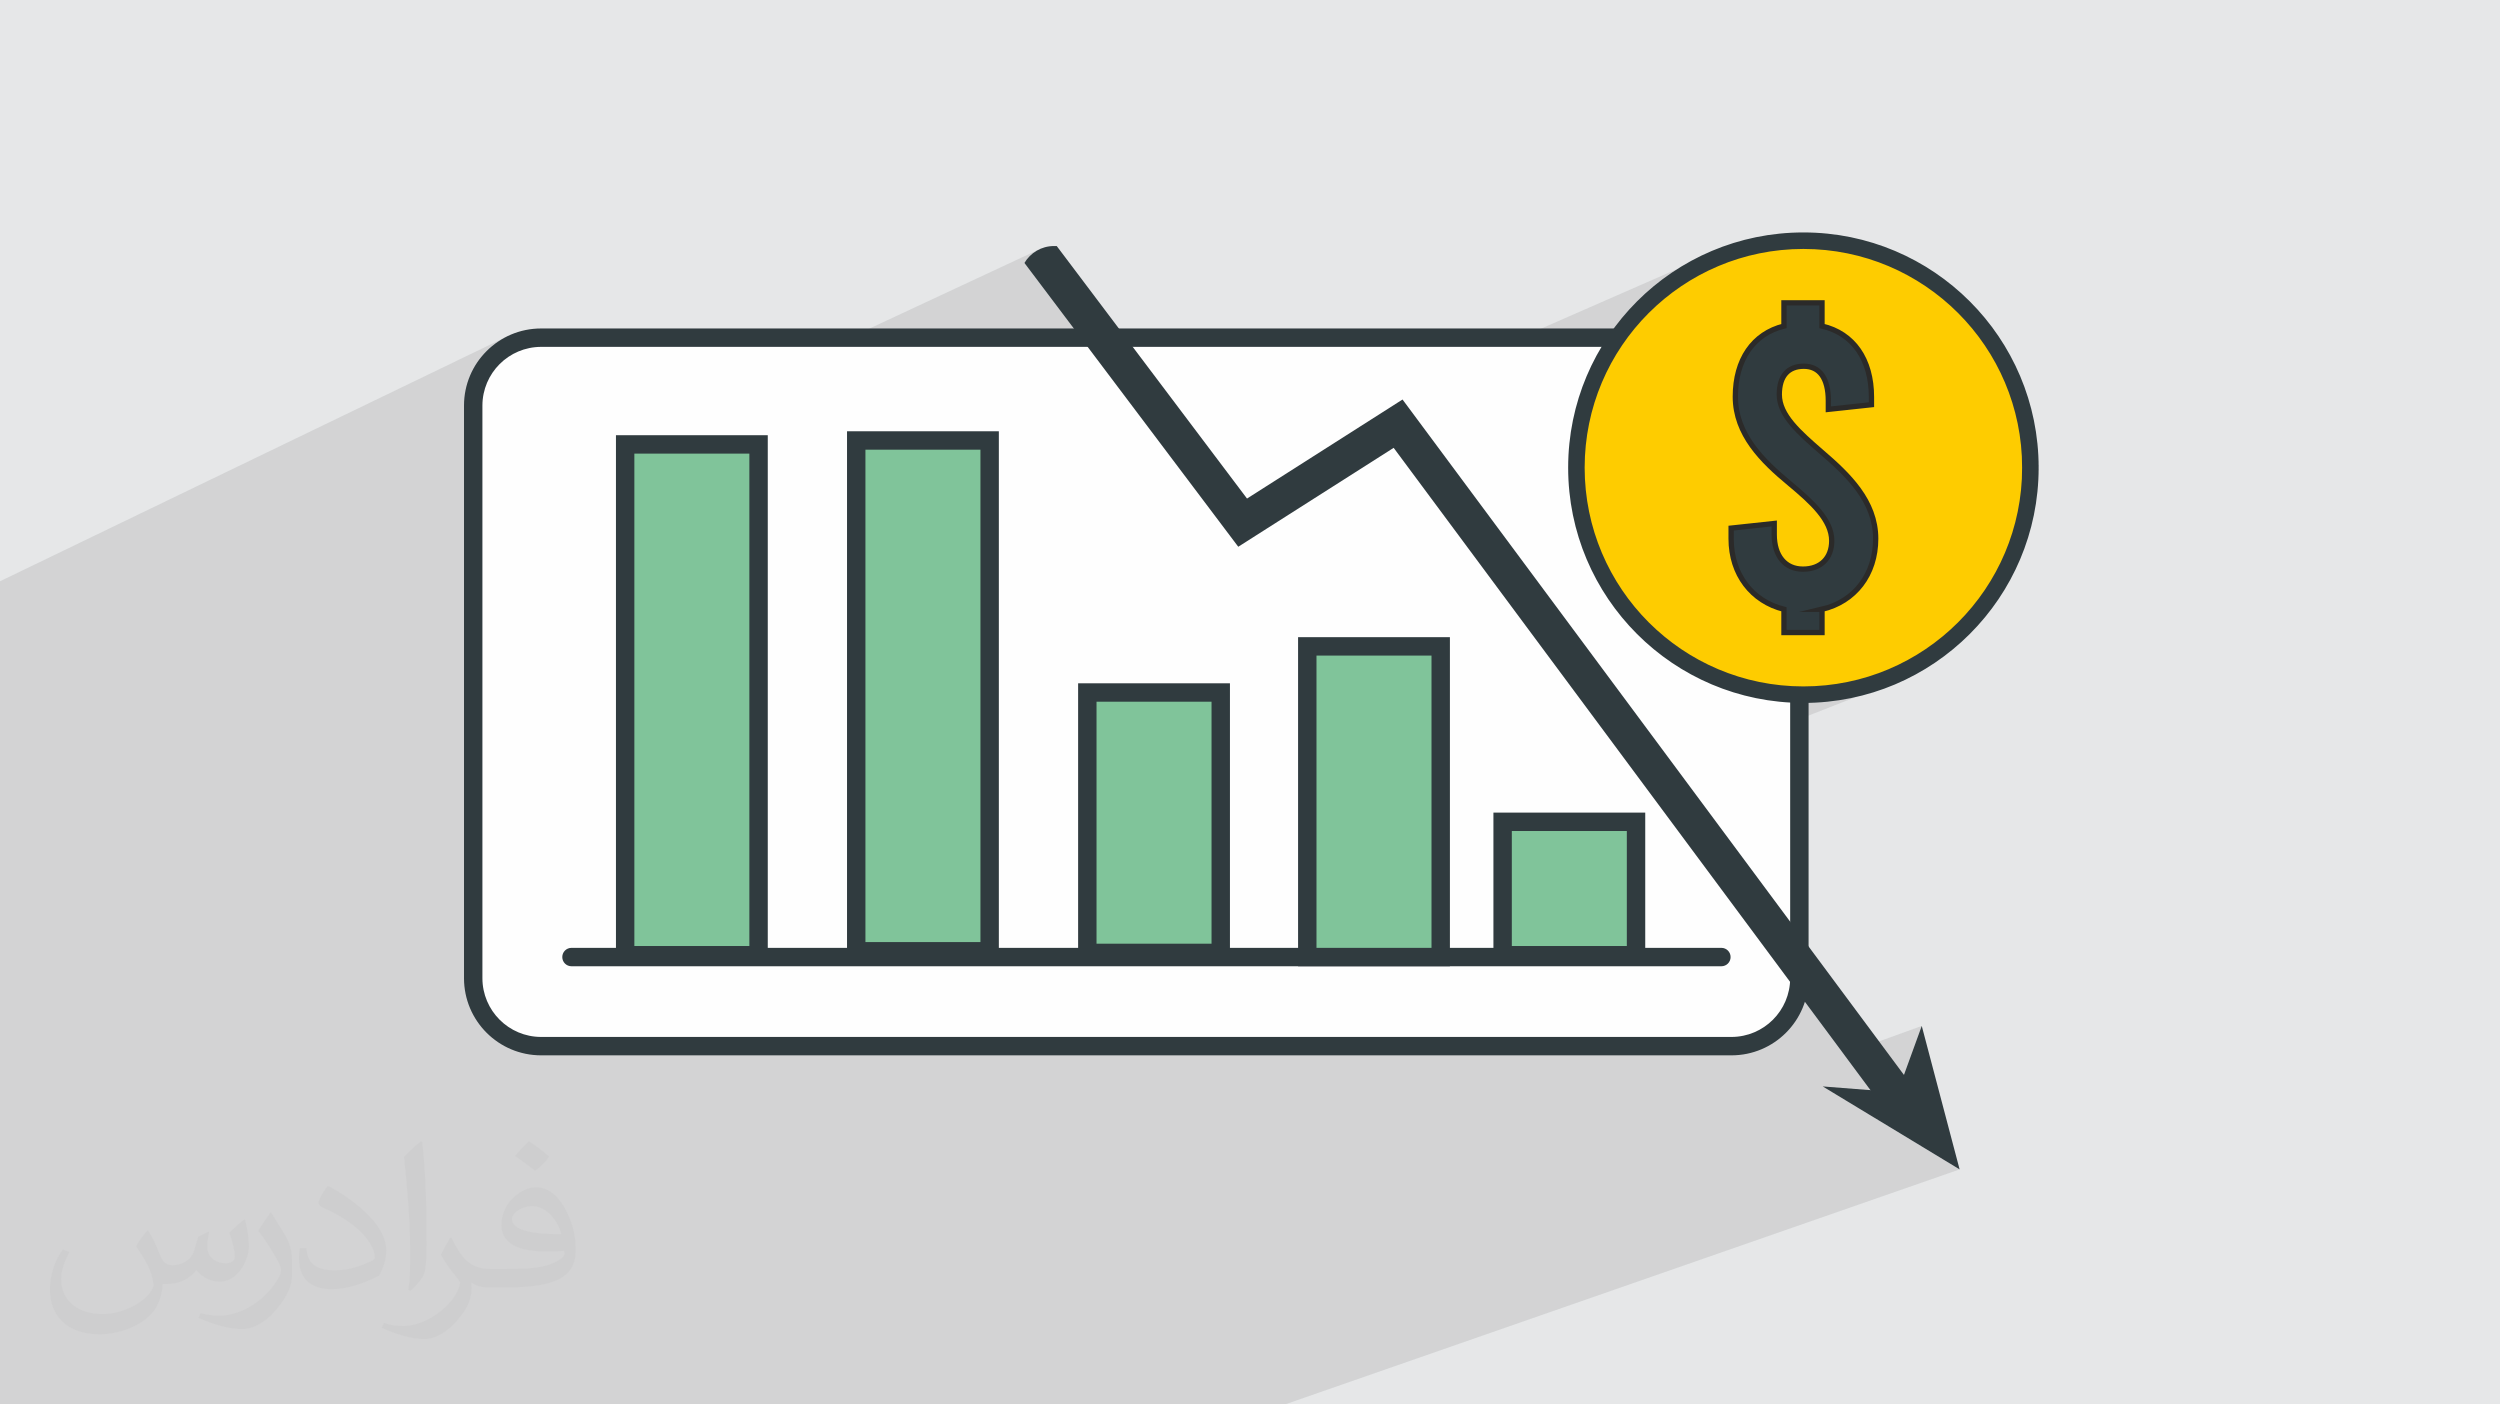
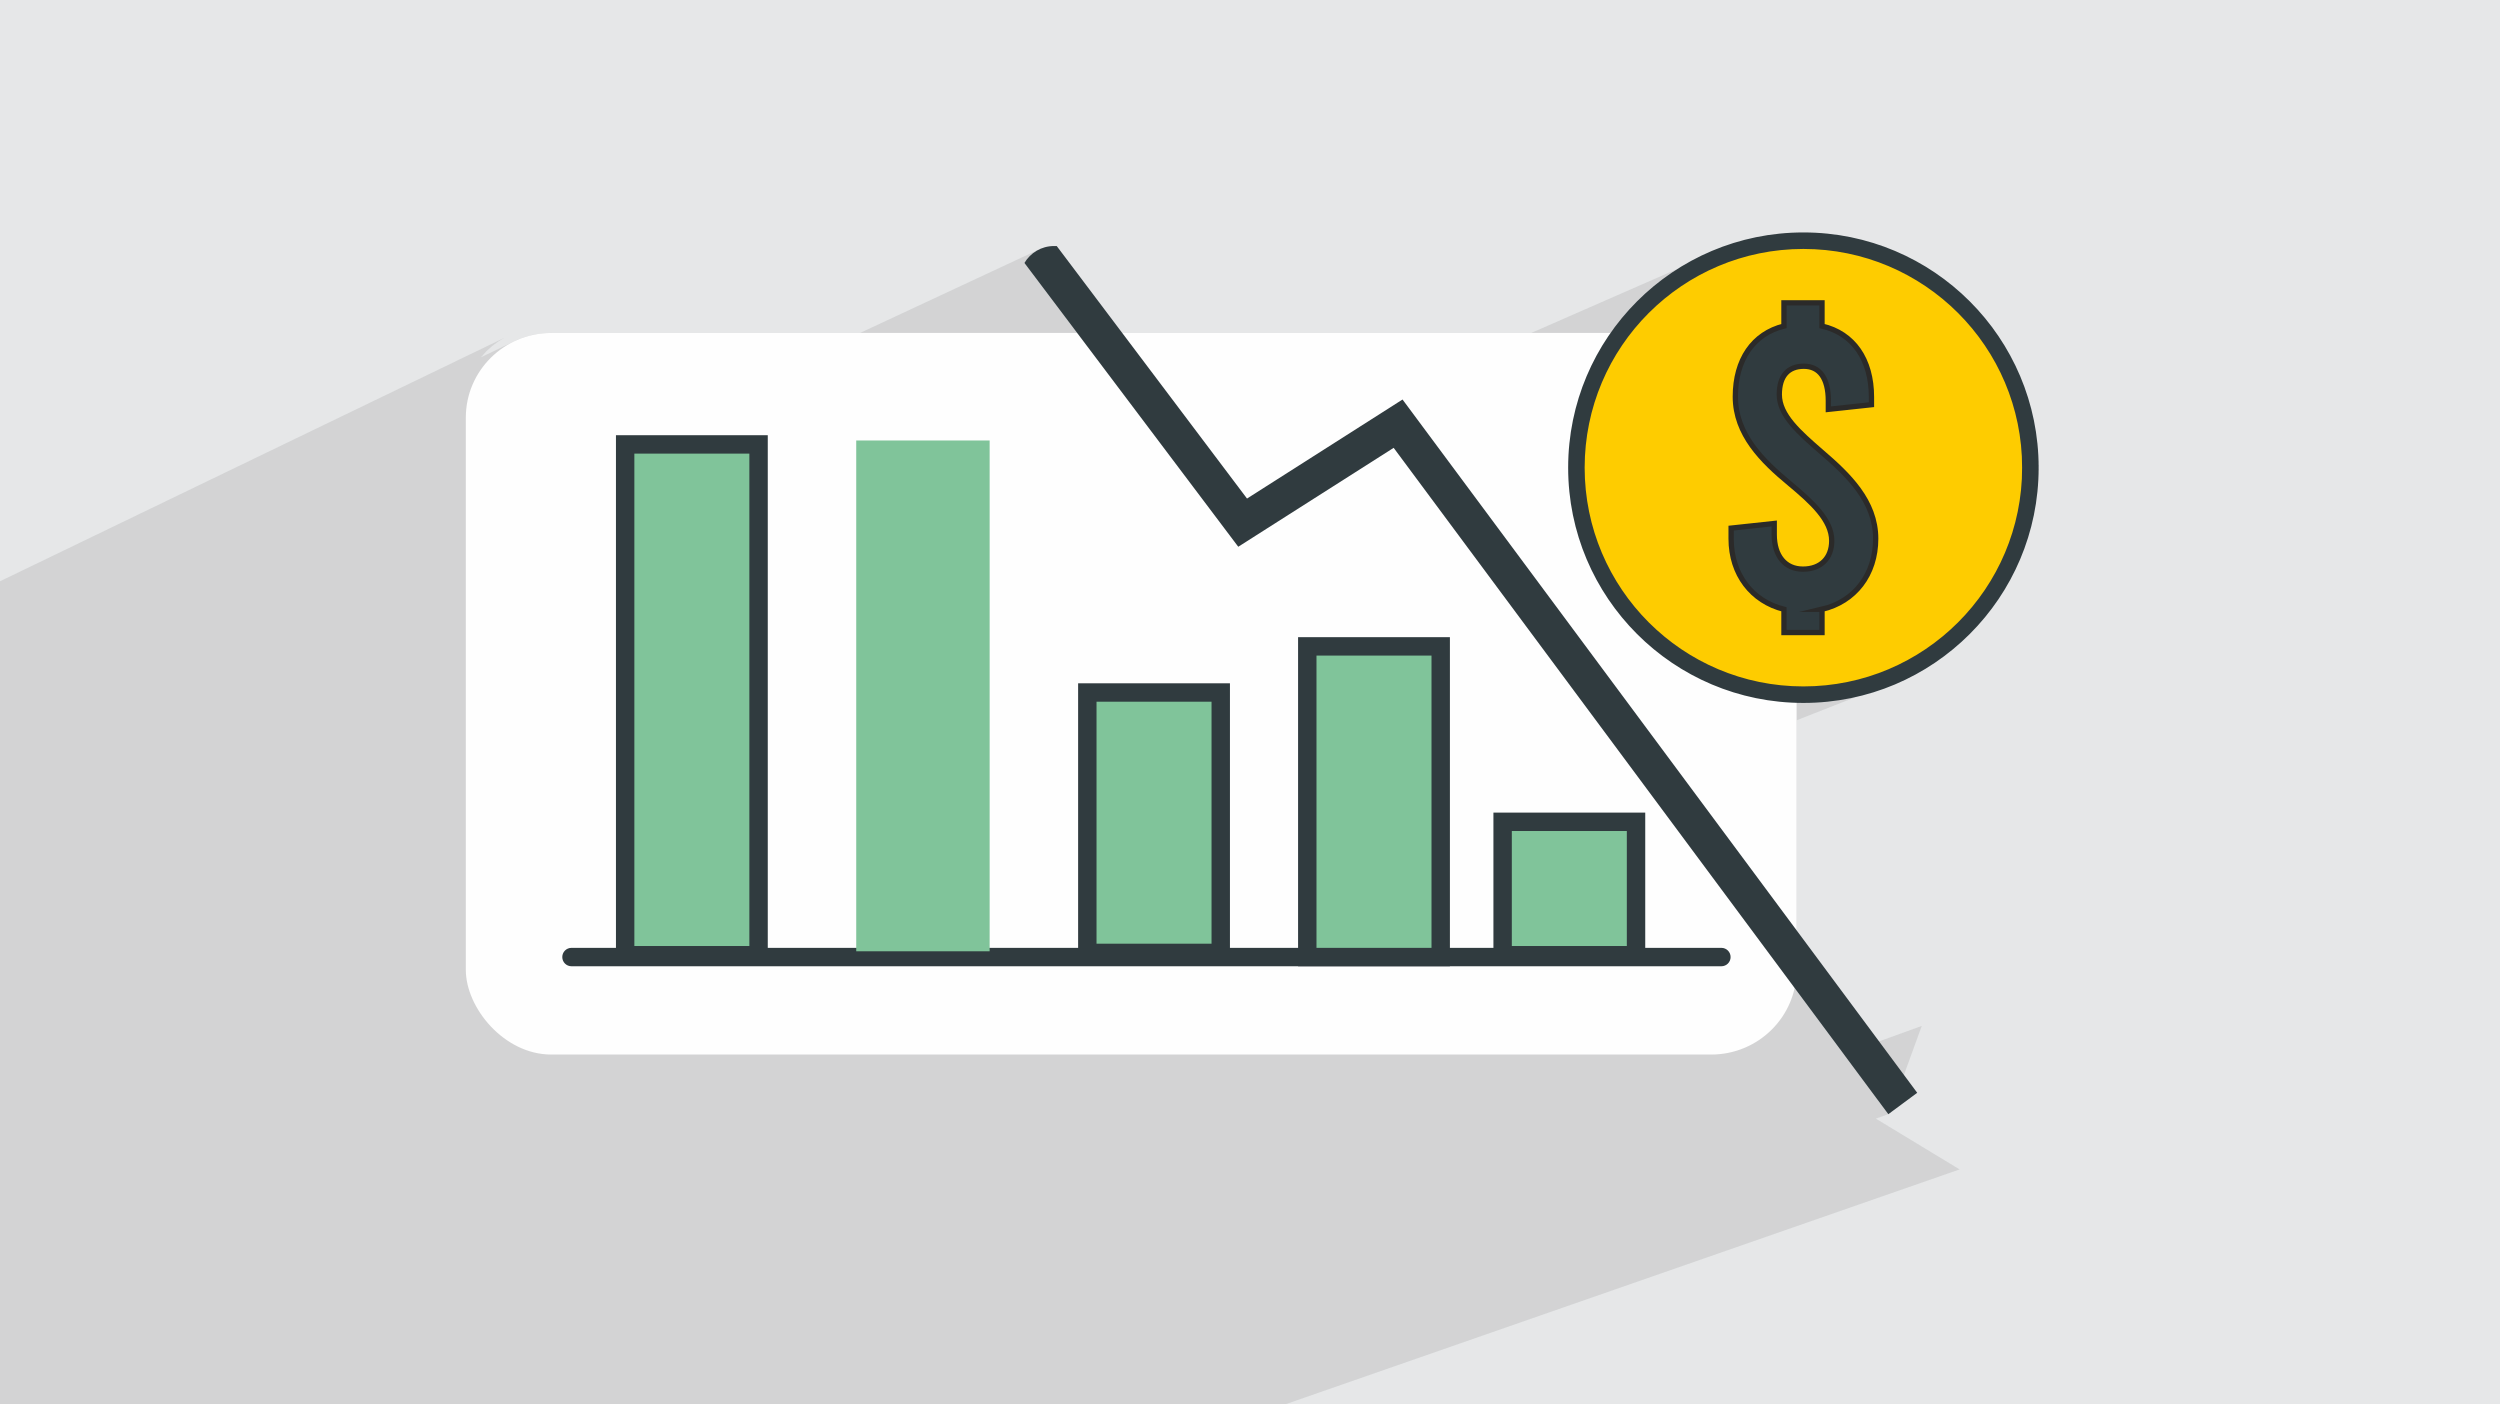
<svg xmlns="http://www.w3.org/2000/svg" xml:space="preserve" width="94.192mm" height="52.917mm" version="1.1" style="shape-rendering:geometricPrecision; text-rendering:geometricPrecision; image-rendering:optimizeQuality; fill-rule:evenodd; clip-rule:evenodd" viewBox="0 0 9404.92 5283.66">
  <defs>
    <style type="text/css">
   
    .str0 {stroke:#2B2A29;stroke-width:19.97;stroke-miterlimit:22.926}
    .str1 {stroke:#303B3F;stroke-width:19.97;stroke-miterlimit:22.926}
    .fil3 {fill:#FEFEFE}
    .fil0 {fill:#E6E7E8}
    .fil6 {fill:#FECC00;fill-rule:nonzero}
    .fil5 {fill:#80C49A;fill-rule:nonzero}
    .fil4 {fill:#303B3F;fill-rule:nonzero}
    .fil2 {fill:#373435;fill-opacity:0.031}
    .fil1 {fill:#2B2A29;fill-opacity:0.102}
   
  </style>
  </defs>
  <g id="Layer_x0020_1">
    <polygon class="fil0" points="-0,0 9404.92,0 9404.92,5283.66 -0,5283.66 " />
    <polygon class="fil1" points="3849.54,5283.66 3532.94,5283.66 3296.91,5283.66 2967.9,5283.66 2921.71,5283.66 2897.51,5283.66 2784.27,5283.66 2407.61,5283.66 2072.95,5283.66 2015.66,5283.66 1902.38,5283.66 1794.5,5283.66 1681.53,5283.66 1569.04,5283.66 1264.35,5283.66 1233.45,5283.66 1233.43,5283.66 1202.53,5283.66 1153.16,5283.66 1152.77,5283.66 1041.57,5283.66 930.42,5283.66 624.2,5283.66 593.29,5283.66 593.27,5283.66 562.34,5283.66 513.97,5283.66 485.45,5283.66 376.65,5283.66 220.1,5283.66 214.77,5283.66 204.04,5283.66 166.57,5283.66 157.53,5283.66 119.03,5283.66 97.95,5283.66 75.19,5283.66 -0,5283.66 -0,5280.62 -0,5269.03 -0,5224.01 -0,5211.67 -0,5199.31 -0,5193.19 -0,5180.62 -0,5122.89 -0,5117.73 -0,5073.84 -0,5052.52 -0,5049.56 -0,5029.88 -0,4907.57 -0,4901.92 -0,4898.46 -0,4895.71 -0,4889.02 -0,4877.67 -0,4876.09 -0,4870.61 -0,4863.55 -0,4857.27 -0,4809.53 -0,4803.21 -0,4770.48 -0,4764.37 -0,4751.68 -0,4737.73 -0,4719.13 -0,4716.84 -0,4675.18 -0,4652.19 -0,4584.7 -0,4571.21 -0,4570.67 -0,4557.7 -0,4552.99 -0,4538.73 -0,4530.83 -0,4502.99 -0,4487.74 -0,4469.48 -0,4465.93 -0,4463.17 -0,4445.61 -0,4444.55 -0,4413.42 -0,4377.22 -0,4364.73 -0,4315.27 -0,4314.64 -0,4293.35 -0,4288.87 -0,4266.7 -0,4250.25 -0,4156.19 -0,4104.72 -0,4101.59 -0,4099.26 -0,4082.9 -0,4060.34 -0,4031.17 -0,3955.15 -0,3912.65 -0,3879.01 -0,3861.31 -0,3814.98 -0,3809.43 -0,3795.53 -0,3776.05 -0,3317.05 -0,3173.13 -0,3126.95 -0,3080.65 -0,2968.16 -0,2816.32 -0,2784.82 -0,2768.72 -0,2762.2 -0,2721.08 -0,2360.06 -0,2282.2 -0,2259.64 -0,2216.1 -0,2186.69 1897.41,1270.71 1873.48,1285.23 1851.15,1301.94 1830.55,1320.67 1811.82,1341.28 1809.89,1343.87 1947.14,1277.72 1976.36,1266.97 2006.8,1259.09 2038.32,1254.24 2070.76,1252.59 3235.46,1252.59 3907.31,939.12 3900.02,943.07 3893.01,947.47 3886.32,952.29 3879.96,957.52 3873.95,963.14 3868.3,969.14 3863.05,975.48 3858.22,982.16 3853.81,989.16 4052.3,1252.59 5760.24,1252.59 6443.75,953.16 6404.99,970.68 6367.26,990 6330.62,1011.07 6295.12,1033.83 6268.2,1052.98 6451.97,972.57 6490.75,957.28 6530.43,943.85 6570.95,932.35 6612.27,922.81 6654.32,915.29 6697.06,909.87 6740.43,906.57 6784.37,905.46 6828.31,906.57 6871.68,909.87 6914.41,915.29 6956.46,922.81 6997.78,932.35 7038.29,943.85 7077.97,957.28 7116.75,972.57 7154.58,989.67 7191.39,1008.52 7227.16,1029.09 7261.81,1051.3 7295.29,1075.11 7327.54,1100.46 7358.52,1127.3 7388.18,1155.58 7416.45,1185.24 7443.29,1216.22 7468.64,1248.48 7492.46,1281.96 7514.66,1316.61 7535.23,1352.37 7554.08,1389.19 7571.19,1427.02 7586.47,1465.8 7599.9,1505.48 7611.41,1546 7620.94,1587.32 7628.46,1629.36 7633.88,1672.11 7637.19,1715.47 7638.3,1759.42 7659.35,1759.42 7638.08,1768.08 7637.19,1803.36 7633.88,1846.72 7628.46,1889.46 7620.94,1931.51 7611.41,1972.82 7599.9,2013.34 7586.47,2053.02 7571.19,2091.79 7554.08,2129.63 7535.23,2166.44 7514.66,2202.21 7492.46,2236.85 7468.64,2270.33 7443.29,2302.58 7416.45,2333.57 7388.18,2363.23 7358.52,2391.5 7327.54,2418.34 7295.29,2443.69 7261.81,2467.5 7227.16,2489.71 7191.39,2510.28 7154.58,2529.13 7116.75,2546.24 7077.97,2561.52 6919.3,2624.02 6960.7,2616.63 7003.04,2606.85 7044.55,2595.06 7085.21,2581.3 6758.73,2709.72 6758.73,3648.81 6757.08,3681.24 6752.23,3712.76 6751.22,3716.64 6936.14,3965.74 7229.57,3859.47 7138.81,4109.17 7062.79,4136.32 7103.78,4191.53 7056.85,4208.22 7372.02,4399.27 4833.39,5283.66 4031.1,5283.66 " />
-     <path class="fil2" d="M557.14 4629.28c17.95,27.21 29.6,53.36 40.96,82.43 8.45,16.91 12.93,48.09 52.57,48.09 11.61,0 28.28,-3.42 43.06,-11.61 16.63,-8.73 29.32,-21.94 35.94,-42l15.85 -53.36 38.57 -19.02 2.64 2.64c-5.27,20.09 -6.59,39.36 -6.59,54.43 0,44.63 38.57,61.56 69.22,61.56 17.95,0 34.09,-8.73 34.09,-25.11 0,-21.13 -8.98,-57.06 -20.62,-89.29 17.95,-17.95 35.94,-35.94 56.53,-50.47l3.17 1.6c8.98,38.04 14,75.56 14,100.66 0,24.57 -10.83,51.79 -19.81,69.49 -18.49,34.87 -51.25,62.62 -90.87,62.62 -30.1,0 -63.65,-15.07 -86.66,-43.06l-1.32 0c-21.66,26.96 -55.22,51.25 -108.86,51.25l-16.63 0c-2.64,35.41 -10.29,60.49 -21.94,82.95 -31.95,62.34 -126.81,106.47 -216.1,106.47 -124.17,0 -186.51,-71.59 -186.51,-166.96 0,-58.91 19.27,-113.6 48.88,-152.42l24.29 10.04c-18.49,35.41 -30.91,68.68 -30.91,101.45 0,89.29 72.66,131.83 156.4,131.83 77.68,0 173.83,-49.41 191.28,-106.72 -6.59,-62.62 -30.1,-91.93 -66.04,-148.99 10.83,-19.02 24.83,-38.04 42.28,-58.38l3.17 0 0 0 0 0 -0.02 -0.09zm1432.14 -336.04c26.15,16.39 51.79,35.66 76.87,57.85 -14,19.81 -31.45,37.79 -53.11,53.64 -25.11,-20.34 -50.19,-37.79 -75.84,-56.27 17.42,-19.55 34.62,-38.29 52.04,-55.22l0 0 0 0 0 0 0 0 0 0 0.03 0zm13.47 244.11c-42.28,0 -76.87,27.75 -76.87,48.34 0,44.13 84.53,57.85 185.72,57.31 -12.68,-51.79 -57.06,-105.68 -108.86,-105.68l0.01 0.03zm-94.86 236.19c54.96,0 103.04,-1.6 139.74,-10.83 40.96,-10.29 75.56,-30.91 75.56,-45.17 0,-3.7 0,-8.19 -1.32,-11.89 -22.98,2.11 -49.41,2.11 -72.38,2.11 -74.49,0 -131.55,-16.91 -154.02,-58.66 -5.55,-11.61 -9.51,-24.57 -9.51,-39.36 0,-40.43 17.42,-79.79 48.09,-107 25.61,-22.45 53.89,-36.44 82.67,-36.44 52.04,0 93.51,41.75 122.57,107.54 15.85,35.94 26.68,77.4 26.68,129.72 0,34.87 -9.51,64.19 -31.17,85.85 -40.43,39.11 -114.92,53.89 -229.04,53.89l-51.79 0 0 0 -13.47 0c-28.28,0 -48.62,-5.02 -64.72,-17.42l-2.64 0c0.79,6.59 1.32,12.93 1.32,19.02 0,25.61 -8.45,58.38 -25.61,84.53 -50.72,75.3 -105.68,108.04 -153.24,108.04 -48.09,0 -107,-18.49 -160.11,-42.54l9.51 -18.49c17.17,7.13 40.96,11.89 73.7,11.89 85.85,0 198.66,-82.43 212.66,-163 -3.17,-6.59 -8.98,-15.32 -17.17,-24.57 -25.11,-29.85 -40.96,-54.68 -55.75,-80.83 12.68,-25.11 24.29,-45.17 35.13,-63.4l4.49 -0.53c36.72,74.77 69.99,117.55 144.23,117.55l11.61 0 0 0 53.89 0 0 0 0 0 0 0 0 0 0 0 0.09 0.01zm-371.98 79c6.34,-34.34 6.87,-72.91 6.87,-108.86l0 -53.36c0,-99.6 -12.68,-244.36 -22.98,-338.68 17.95,-19.27 43.06,-42 62.87,-57.31l5.81 1.6c13.47,118.62 16.63,256 16.63,383.06 0,33.3 -1.32,65.79 -4.49,89.55 -1.85,30.1 -19.27,52.83 -56.53,87.7l-8.19 -3.7zm-382.8 -157.19c1.85,46.77 24.83,83.49 105.15,83.49 49.93,0 92.19,-12.93 138.96,-35.13 8.45,-3.7 12.93,-8.73 12.93,-12.93 0,-29.32 -22.45,-68.15 -60.23,-103.55 -36.72,-33.3 -85.34,-62.62 -130.76,-82.18 -15.6,-6.59 -20.62,-13.47 -20.62,-20.09 0,-13.47 17.95,-41.75 32.77,-62.09l5.02 -0.53c52.04,27.21 110.17,67.64 153.24,112.53 39.11,41.47 63.4,83.49 63.4,129.19 0,33.81 -10.29,65.51 -26.96,95.11 -57.06,28.79 -117.83,50.72 -178.06,50.72 -73.17,0 -123.1,-34.34 -123.1,-114.92 0,-8.73 0,-22.19 3.17,-39.64l25.11 0 0 0 0 0 0 0 0 0 0 0 -0.02 0zm-132.37 -132.9l45.45 73.45c16.63,27.21 32.23,56.81 32.23,103.55l0 59.7c0,48.34 -30.91,100.13 -80.83,151.38 -39.11,34.62 -73.7,49.41 -105.68,49.41 -47.55,0 -101.98,-14.79 -164.85,-41.75l7.13 -18.49c19.81,5.27 42.79,9.77 71.06,9.77 90.36,-0.53 182.8,-66.57 225.08,-147.15 5.02,-9.26 6.87,-17.95 6.87,-24.04 0,-9.26 -5.02,-19.55 -8.98,-28.79 -22.98,-43.31 -48.62,-82.95 -76.87,-119.68 14.79,-23.25 29.6,-45.7 45.7,-67.9l3.7 0.53 0 0 0 0 0 0 0 0 0 0 -0.02 0.01z" />
    <rect class="fil3" x="1752.42" y="1252.59" width="5006.31" height="2714.55" rx="321.32" ry="318.35" />
-     <path class="fil4" d="M2035.7 3935.57l0 -34.62 4477.96 0c122,-0.22 220.69,-98.97 220.91,-220.97l0 -2154.11c-0.22,-122.01 -98.91,-220.74 -220.91,-220.96l-4477.96 0c-122.01,0.22 -220.69,98.95 -220.88,220.96l0 2154.11c0.19,122 98.87,220.75 220.88,220.97l0 69.23c-160.23,-0.06 -290.13,-129.9 -290.13,-290.19l0 -2154.11c0,-160.29 129.9,-290.2 290.13,-290.2l4477.96 0c160.25,0 290.11,129.91 290.15,290.2l0 2154.11c-0.04,160.29 -129.9,290.13 -290.15,290.19l-4477.96 0 0 -34.61z" />
    <path class="fil4" d="M6475.82 3635.04l-4325.93 0c-19.18,0 -34.61,-15.51 -34.61,-34.62 0,-19.12 15.43,-34.63 34.61,-34.63l4325.93 0c19.12,0 34.63,15.51 34.63,34.63 0,19.11 -15.51,34.62 -34.63,34.62z" />
    <polygon class="fil5" points="6154.71,3593.49 5652.83,3593.49 5652.83,3091.6 6154.71,3091.6 " />
    <polygon class="fil4" points="5652.81,3593.49 5652.81,3558.86 6120.08,3558.86 6120.08,3126.23 5687.43,3126.23 5687.43,3593.49 5652.81,3593.49 5652.81,3558.86 5652.81,3593.49 5618.2,3593.49 5618.2,3056.98 6189.34,3056.98 6189.34,3628.11 5618.2,3628.11 5618.2,3593.49 " />
    <polygon class="fil5" points="5419.87,3600.42 4917.99,3600.42 4917.99,2431.63 5419.87,2431.63 " />
    <polygon class="fil4" points="4917.97,3600.42 4917.97,3565.79 5385.25,3565.79 5385.25,2466.26 4952.59,2466.26 4952.59,3600.42 4917.97,3600.42 4917.97,3565.79 4917.97,3600.42 4883.35,3600.42 4883.35,2397 5454.5,2397 5454.5,3635.04 4883.35,3635.04 4883.35,3600.42 " />
    <polygon class="fil5" points="4592.37,3564.16 4090.47,3564.16 4090.47,2584.6 4592.37,2584.6 " />
    <polygon class="fil4" points="4090.47,3584.77 4090.47,3550.15 4557.75,3550.15 4557.75,2639.79 4125.09,2639.79 4125.09,3584.77 4090.47,3584.77 4090.47,3550.15 4090.47,3584.77 4055.84,3584.77 4055.84,2570.54 4627,2570.54 4627,3619.4 4055.84,3619.4 4055.84,3584.77 " />
    <polygon class="fil5" points="3723,3578.67 3221.11,3578.67 3221.11,1657.06 3723,1657.06 " />
-     <polygon class="fil4" points="3221.11,3578.67 3221.11,3544.04 3688.4,3544.04 3688.4,1691.67 3255.74,1691.67 3255.74,3578.67 3221.11,3578.67 3221.11,3544.04 3221.11,3578.67 3186.49,3578.67 3186.49,1622.41 3757.62,1622.41 3757.62,3613.29 3186.49,3613.29 3186.49,3578.67 " />
    <polygon class="fil5" points="2853.71,3593.49 2351.8,3593.49 2351.8,1671.84 2853.71,1671.84 " />
    <polygon class="fil4" points="2351.8,3593.49 2351.8,3558.86 2819.08,3558.86 2819.08,1706.49 2386.43,1706.49 2386.43,3593.49 2351.8,3593.49 2351.8,3558.86 2351.8,3593.49 2317.19,3593.49 2317.19,1637.24 2888.33,1637.24 2888.33,3628.11 2317.19,3628.11 2317.19,3593.49 " />
    <g id="_1281252818800">
      <path class="fil6 str0" d="M7638.3 1759.42c0,471.6 -382.33,853.93 -853.93,853.93 -471.63,0 -853.96,-382.33 -853.96,-853.93 0,-471.63 382.33,-853.96 853.96,-853.96 471.6,0 853.93,382.33 853.93,853.96z" />
      <path class="fil4 str1" d="M7638.3 1759.42l-21.07 0c0,230.03 -93.2,438.15 -243.93,588.93 -150.83,150.74 -358.9,243.93 -588.93,243.93 -230.06,0 -438.18,-93.19 -588.96,-243.93 -150.74,-150.78 -243.93,-358.9 -243.98,-588.93 0.05,-230.06 93.24,-438.18 243.98,-588.96 150.78,-150.73 358.9,-243.93 588.96,-243.93 230.03,0 438.1,93.2 588.93,243.93 150.73,150.78 243.93,358.9 243.93,588.96l42.13 0c0,-483.26 -391.76,-875.03 -874.99,-875.03 -483.31,0 -875.02,391.77 -875.02,875.03 0,483.23 391.71,874.99 875.02,874.99 483.23,0 874.99,-391.76 874.99,-874.99l-21.06 0z" />
      <path class="fil4 str0" d="M6854.35 2292.14l0 87.47 -143.16 0 0 -87.47c-120.82,-30.19 -198.76,-131.98 -198.76,-265.58l0 -39.77 162.19 -17.48 0 41.37c0,81.06 41.33,130.38 108.1,130.38 66.83,0 108.2,-41.32 108.2,-106.53 0,-77.9 -73.18,-144.72 -159.04,-216.3 -101.79,-84.24 -203.57,-184.43 -203.57,-326 0,-138.34 66.82,-236.93 182.88,-265.58l0 -87.42 143.16 0 0 87.42c117.67,27.09 186.04,125.67 186.04,267.19l0 28.61 -162.23 17.52 0 -31.85c0,-85.85 -33.37,-130.38 -92.18,-130.38 -58.85,0 -92.27,36.56 -92.27,106.59 0,77.89 74.75,143.11 159.05,216.24 100.18,85.9 203.51,184.48 203.51,326 0,135.2 -79.49,236.93 -201.91,265.58z" />
    </g>
    <g id="_1289496246240">
      <path class="fil4" d="M7212.48 4111.04l-1400.58 -1886.6 -535.63 -721.5 -585.05 372.59 -715.84 -949.96 -10.38 0c-47.36,0 -88.86,25.49 -111.19,63.6l804.49 1067.68 584.59 -372.13 400.54 539.71 1460.34 1967.1 108.71 -80.5z" />
-       <polygon class="fil4" points="6857.07,4087.11 7372.02,4399.27 7229.57,3859.47 7138.81,4109.17 " />
    </g>
  </g>
</svg>